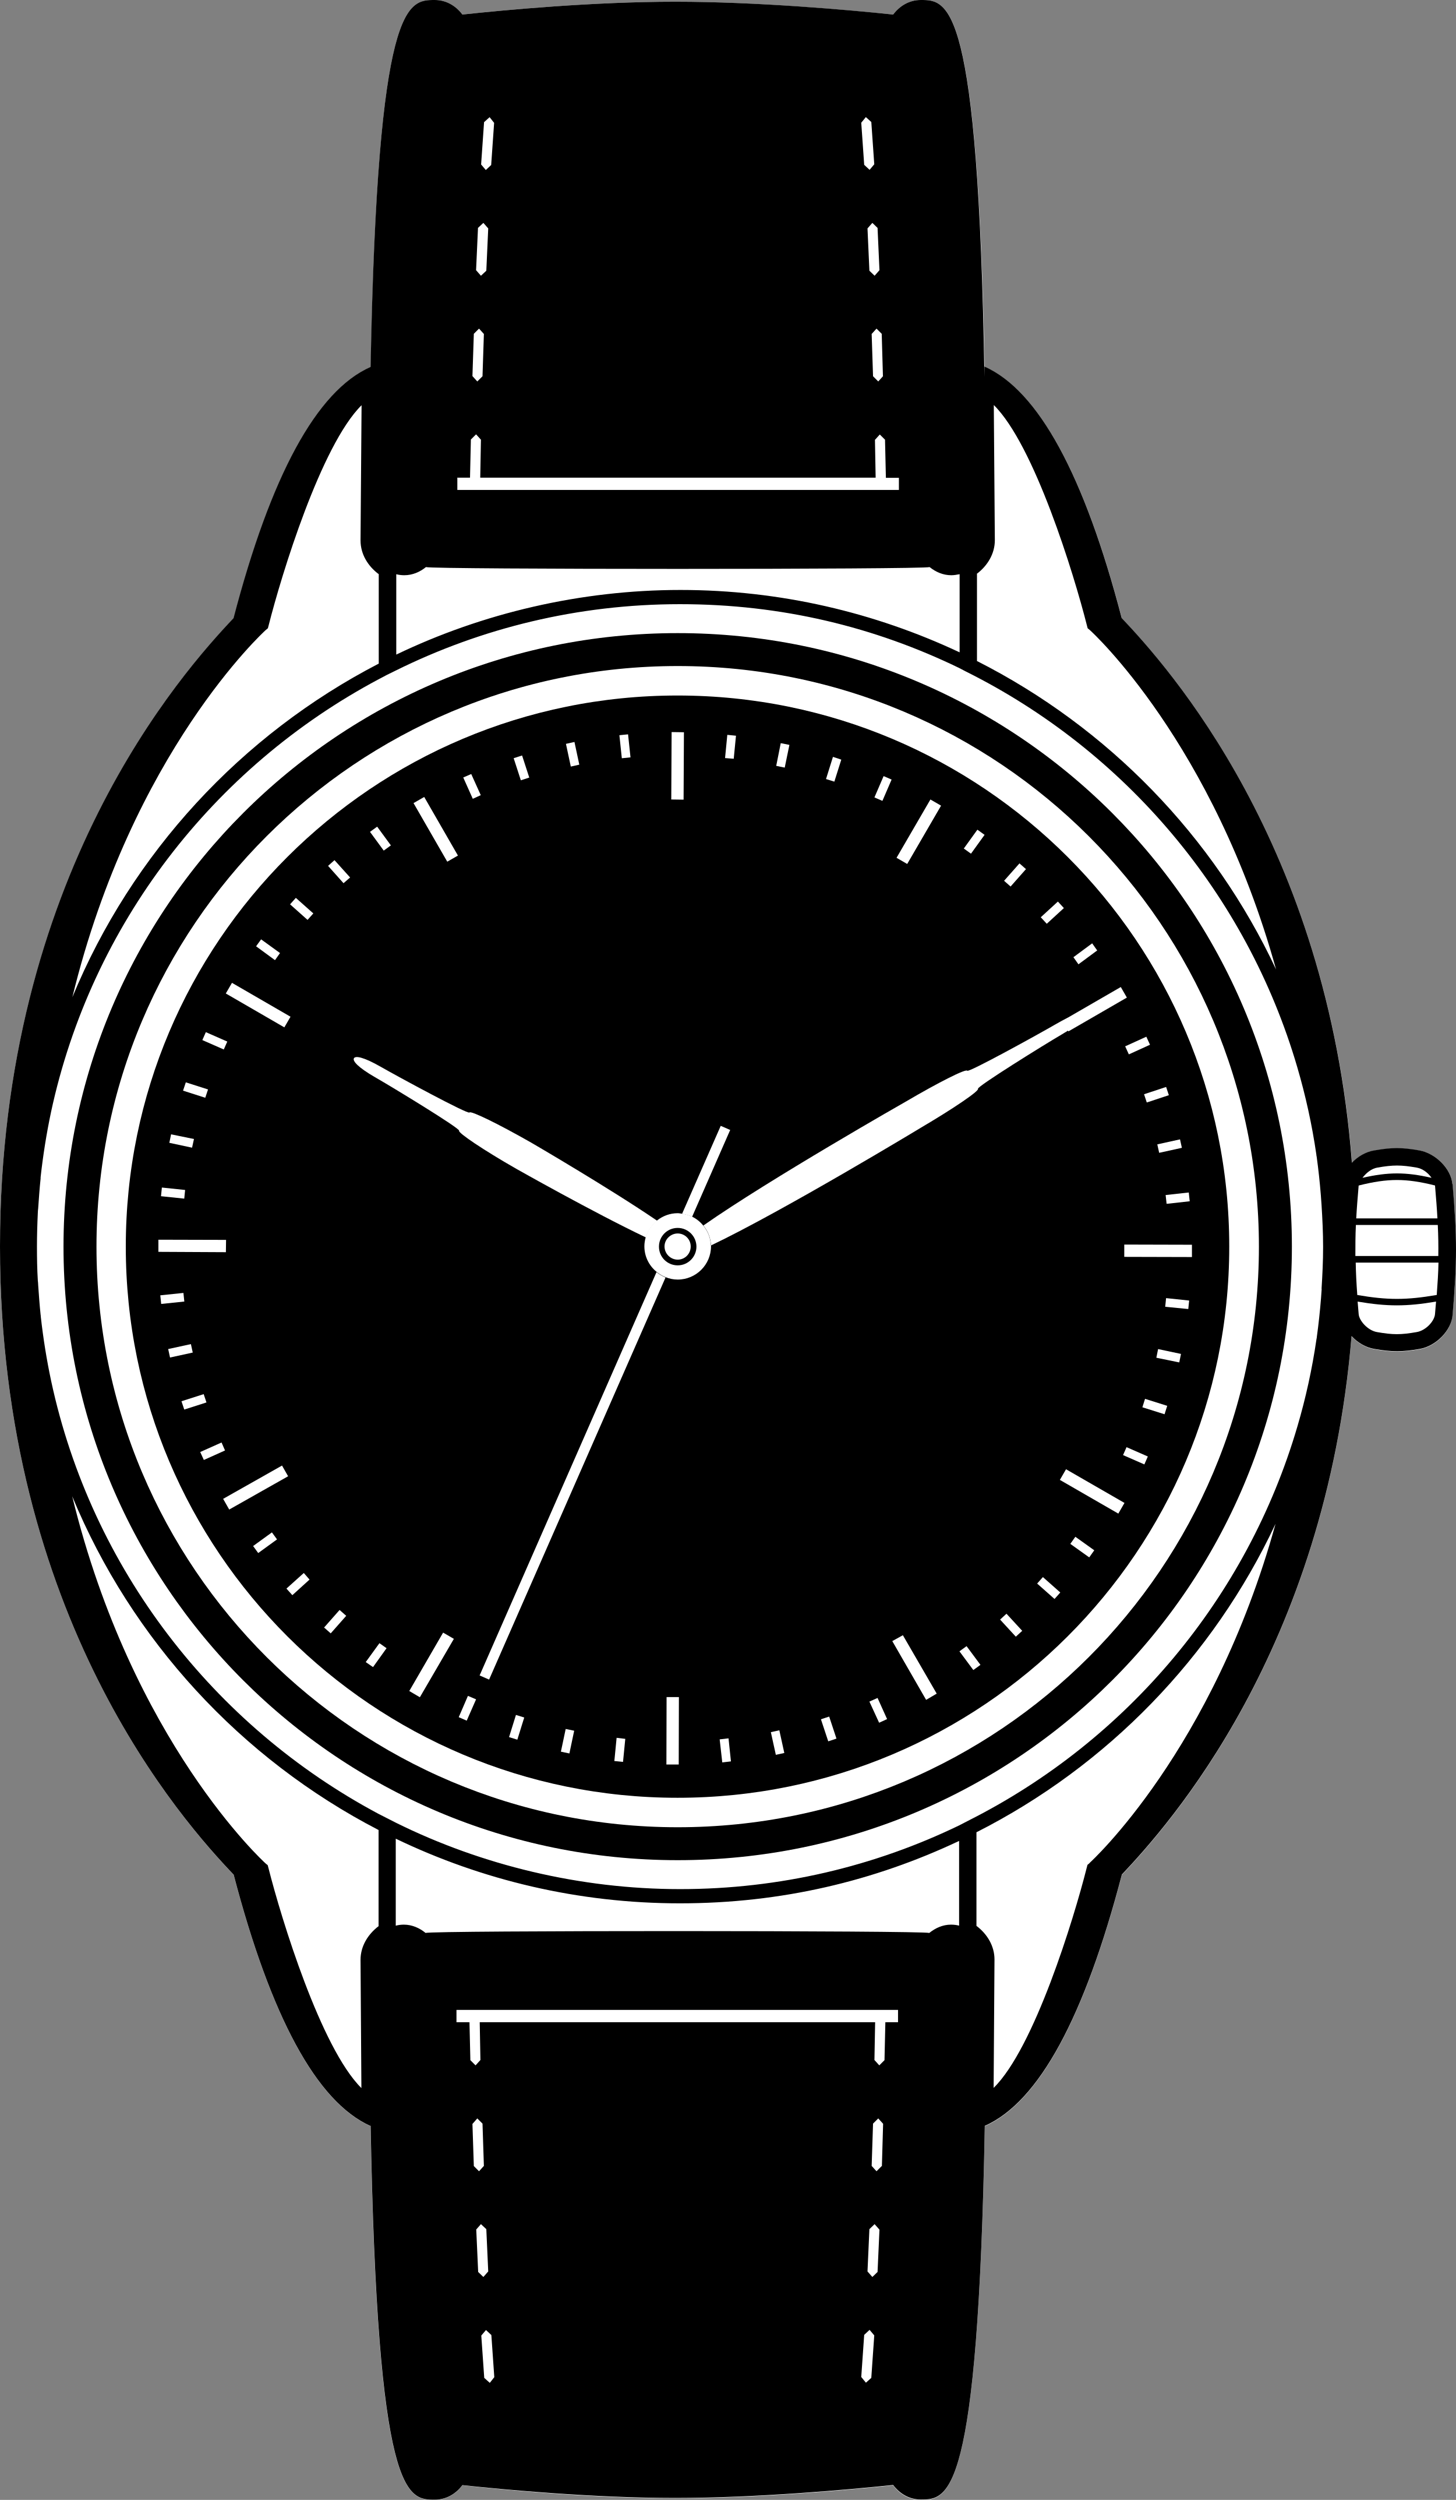
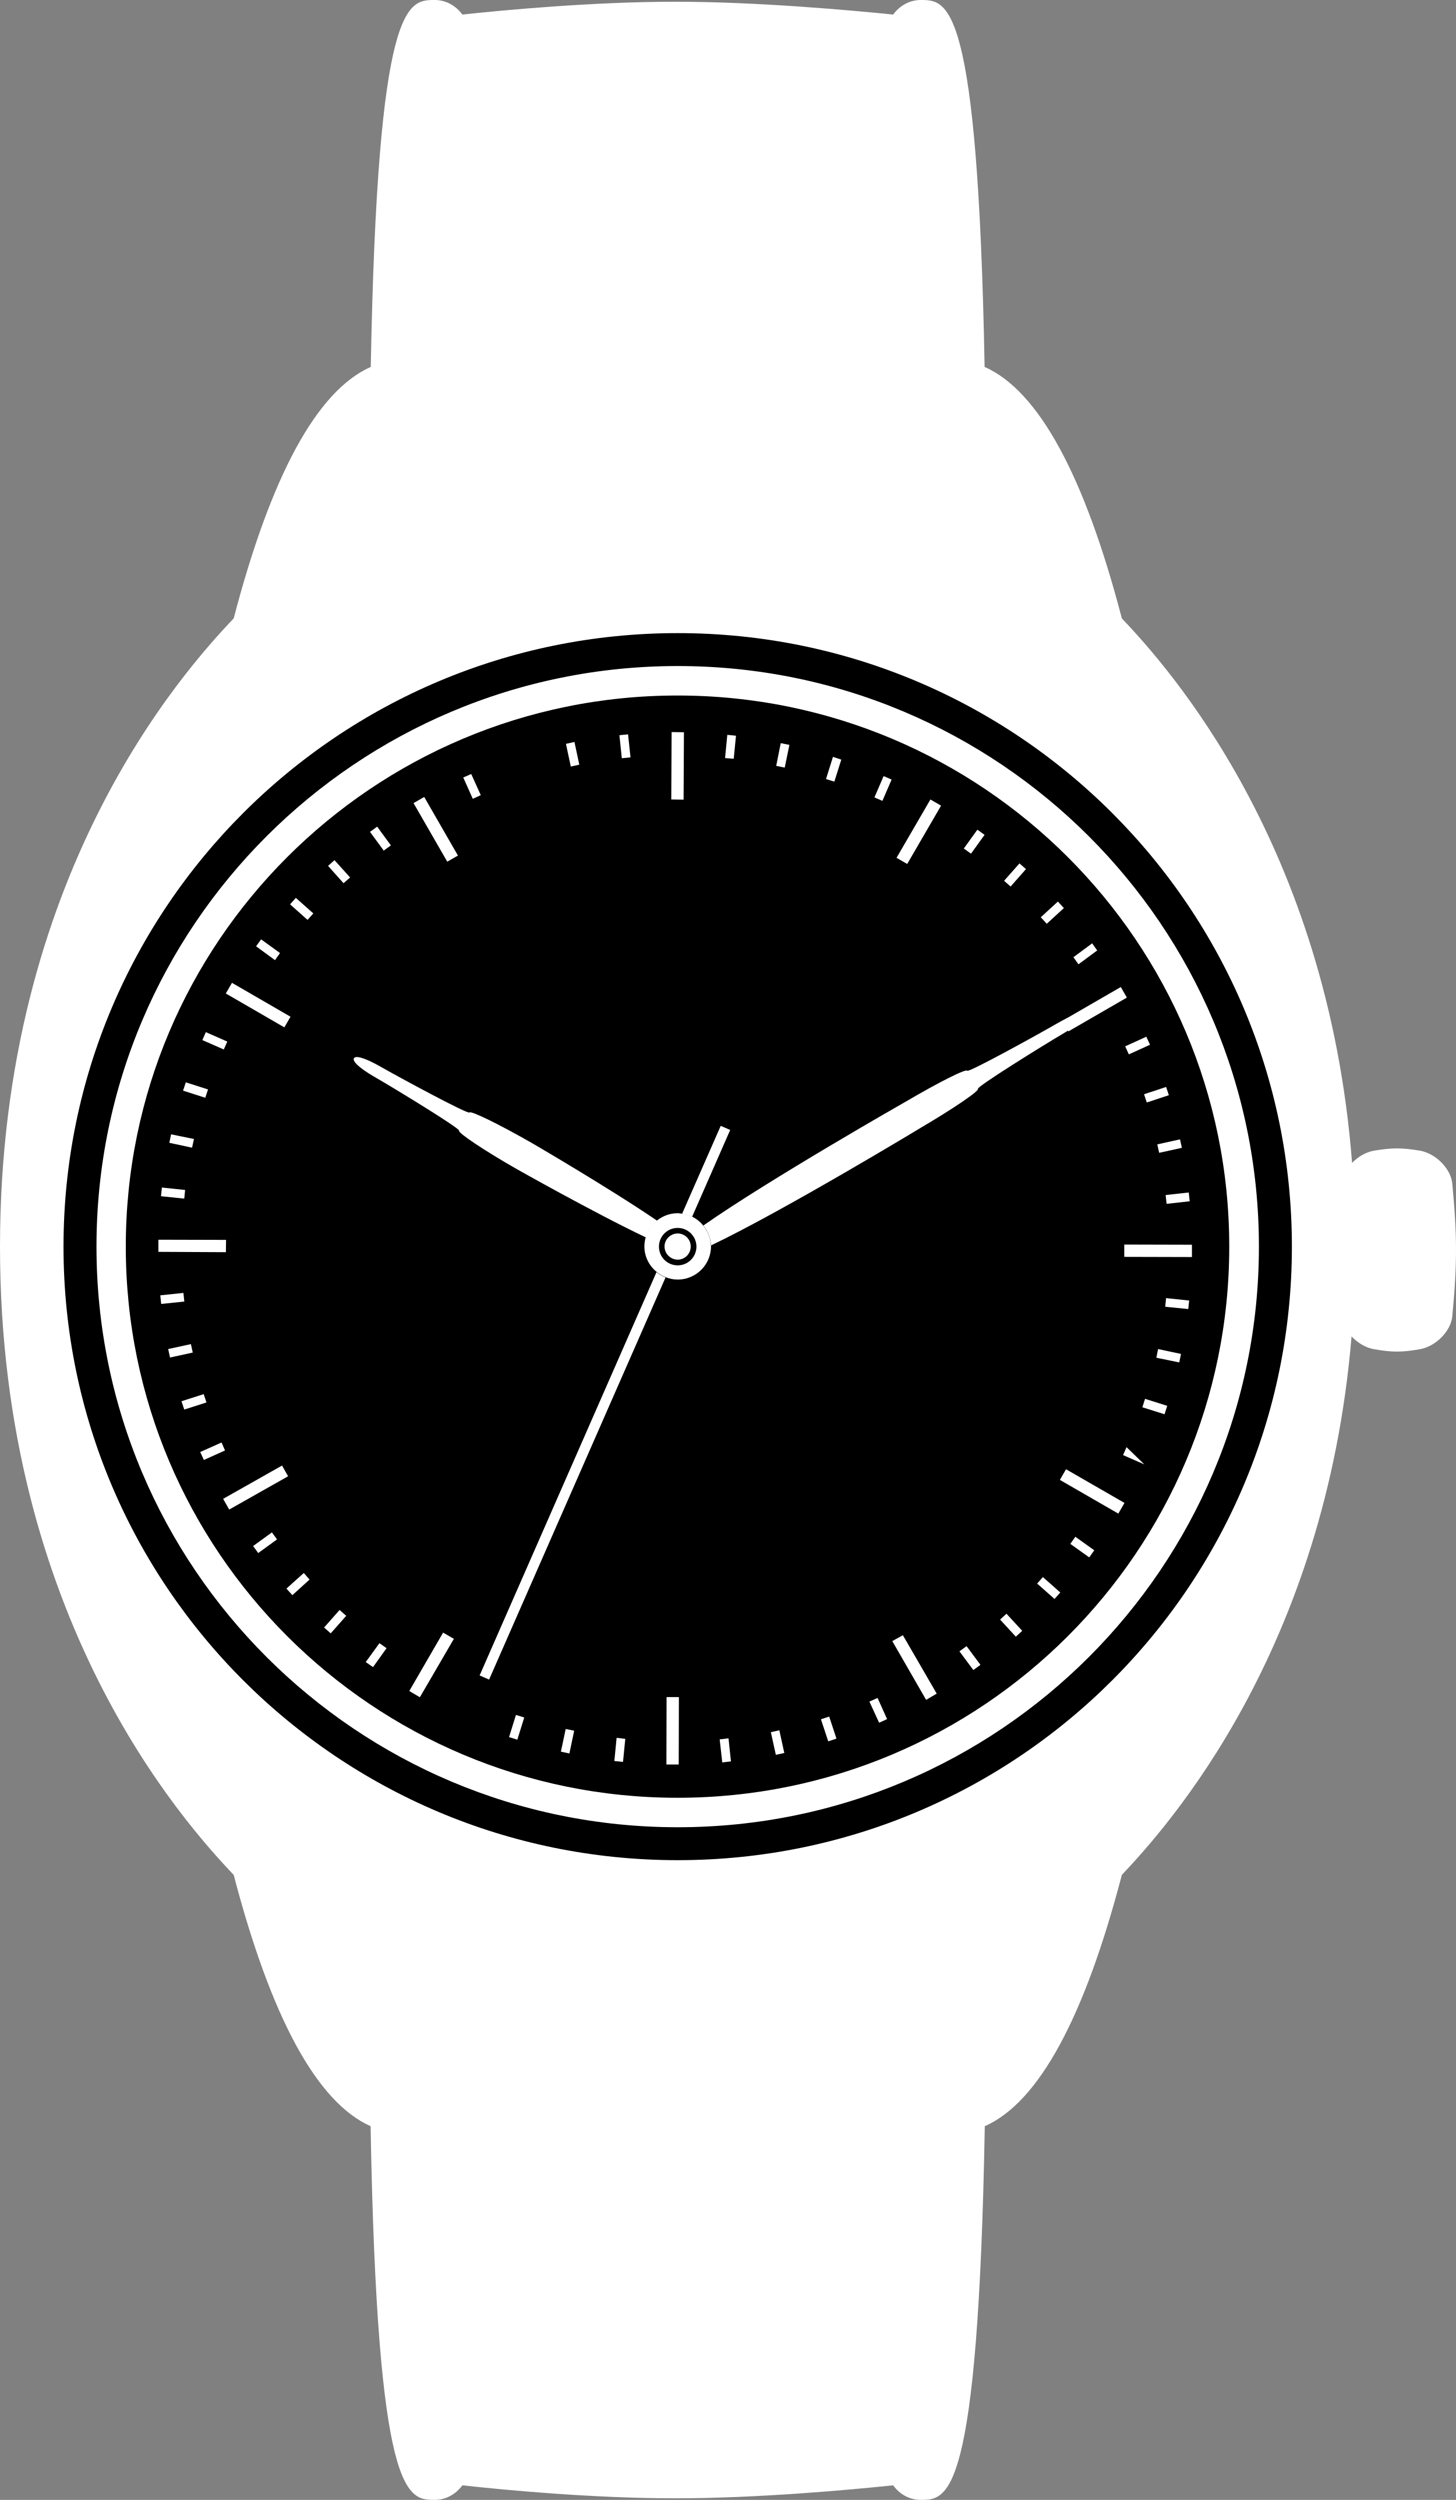
<svg xmlns="http://www.w3.org/2000/svg" width="141" height="242" viewBox="0 0 141 242" fill="none">
  <rect x="0" y="0" width="141" height="242" fill="#808080" stroke="none" />
  <g clip-path="url(#clip0_1340_3262)">
    <path d="M141 121C141 122.913 140.882 124.842 140.647 127.359C140.546 128.818 139.068 130.345 137.488 130.614C135.741 130.916 134.834 130.916 133.086 130.614C132.263 130.479 131.473 129.993 130.885 129.372C128.348 159.807 113.092 176.785 108.64 181.5C105.044 195.258 100.609 203.512 95.367 205.827C94.728 241.966 91.788 242 89.167 242C88.041 242 87.1 241.43 86.495 240.591C82.16 241.044 73.306 241.849 65.392 241.849C57.479 241.849 48.994 241.06 44.777 240.591C44.155 241.43 43.214 242 42.105 242C39.467 242 36.527 241.966 35.889 205.827C30.663 203.495 26.227 195.241 22.632 181.5C17.759 176.366 0 156.602 0 120.664C0.017 84.727 17.759 64.996 22.632 59.862C26.227 46.105 30.663 37.85 35.905 35.518C36.56 0 39.484 0 42.105 0C43.214 0 44.155 0.57 44.777 1.409C48.994 0.956 57.529 0.168 65.392 0.168C73.255 0.168 82.16 0.973 86.495 1.409C87.1 0.587 88.041 0 89.167 0C91.788 0 94.695 0.034 95.35 35.518C100.592 37.834 105.044 46.088 108.64 59.862C113.126 64.594 128.55 81.757 130.936 112.578C131.507 111.974 132.28 111.521 133.086 111.386C134.834 111.101 135.741 111.101 137.488 111.386C139.068 111.655 140.546 113.182 140.647 114.641C140.882 117.175 141 119.087 141 121Z" fill="white" />
    <path d="M65.611 174.034C95.119 174.034 119.041 150.147 119.041 120.681C119.041 91.215 95.119 67.329 65.611 67.329C36.103 67.329 12.182 91.215 12.182 120.681C12.182 150.147 36.103 174.034 65.611 174.034Z" fill="black" />
    <path d="M65.629 61.289C32.781 61.289 6.15 87.881 6.15 120.681C6.15 153.481 32.764 180.074 65.629 180.074C98.493 180.074 125.107 153.481 125.107 120.681C125.107 87.881 98.476 61.289 65.629 61.289ZM65.629 176.886C34.545 176.886 9.343 151.72 9.343 120.681C9.343 89.643 34.545 64.476 65.629 64.476C96.712 64.476 121.914 89.643 121.914 120.681C121.914 151.72 96.728 176.886 65.629 176.886Z" fill="black" />
    <path d="M65.006 77.395L66.199 77.412L66.232 70.885L65.04 70.868L65.006 77.395Z" fill="white" />
    <path d="M59.982 71.171L60.218 73.402L61.058 73.318L60.822 71.087L59.982 71.171Z" fill="white" />
    <path d="M54.807 72.009L55.277 74.207L56.1 74.023L55.63 71.825L54.807 72.009Z" fill="white" />
-     <path d="M50.559 73.134L49.744 73.398L50.439 75.537L51.254 75.273L50.559 73.134Z" fill="white" />
    <path d="M44.861 75.264L45.785 77.328L46.558 76.976L45.634 74.929L44.861 75.264Z" fill="white" />
    <path d="M41.081 77.15L40.047 77.744L43.313 83.416L44.347 82.823L41.081 77.15Z" fill="white" />
    <path d="M36.524 80.023L35.832 80.529L37.161 82.343L37.853 81.838L36.524 80.023Z" fill="white" />
    <path d="M31.771 83.821L33.267 85.499L33.905 84.945L32.393 83.267L31.771 83.821Z" fill="white" />
    <path d="M28.649 86.918L28.09 87.544L29.783 89.051L30.342 88.424L28.649 86.918Z" fill="white" />
    <path d="M24.799 91.606L26.63 92.948L27.117 92.26L25.286 90.934L24.799 91.606Z" fill="white" />
    <path d="M22.465 95.143L21.867 96.174L27.536 99.455L28.134 98.424L22.465 95.143Z" fill="white" />
    <path d="M19.934 99.917L19.596 100.685L21.672 101.596L22.01 100.828L19.934 99.917Z" fill="white" />
    <path d="M17.727 105.581L19.877 106.269L20.146 105.464L17.995 104.776L17.727 105.581Z" fill="white" />
    <path d="M16.398 110.631L18.599 111.101L18.784 110.262L16.567 109.809L16.398 110.631Z" fill="white" />
    <path d="M15.592 115.799L17.843 116.034L17.927 115.195L15.676 114.96L15.592 115.799Z" fill="white" />
    <path d="M15.34 121.185L21.876 121.218L21.892 120.027L15.34 120.01V121.185Z" fill="white" />
    <path d="M17.763 125.162L15.523 125.393L15.61 126.228L17.849 125.996L17.763 125.162Z" fill="white" />
    <path d="M18.487 130.116L16.287 130.594L16.466 131.414L18.666 130.935L18.487 130.116Z" fill="white" />
    <path d="M17.574 135.647L17.843 136.452L19.994 135.764L19.725 134.959L17.574 135.647Z" fill="white" />
    <path d="M19.389 140.563L19.741 141.334L21.791 140.412L21.455 139.64L19.389 140.563Z" fill="white" />
    <path d="M27.312 141.873L21.609 145.096L22.197 146.132L27.9 142.909L27.312 141.873Z" fill="white" />
    <path d="M26.333 148.343L24.512 149.664L25.006 150.343L26.827 149.021L26.333 148.343Z" fill="white" />
    <path d="M27.74 153.783L28.311 154.421L29.975 152.911L29.42 152.273L27.74 153.783Z" fill="white" />
    <path d="M32.885 155.853L31.385 157.552L32.027 158.118L33.528 156.42L32.885 155.853Z" fill="white" />
    <path d="M35.418 160.897L36.124 161.384L37.434 159.555L36.745 159.068L35.418 160.897Z" fill="white" />
    <path d="M39.635 163.699L40.66 164.303L43.953 158.649L42.911 158.045L39.635 163.699Z" fill="white" />
-     <path d="M44.424 166.232L45.197 166.568L46.104 164.504L45.314 164.169L44.424 166.232Z" fill="white" />
    <path d="M49.965 166.014L49.297 168.161L50.099 168.41L50.767 166.263L49.965 166.014Z" fill="white" />
    <path d="M54.782 167.371L54.318 169.571L55.141 169.743L55.604 167.543L54.782 167.371Z" fill="white" />
    <path d="M59.494 170.477L60.334 170.561L60.553 168.33L59.713 168.229L59.494 170.477Z" fill="white" />
    <path d="M64.535 170.813H65.728L65.745 164.286H64.552L64.535 170.813Z" fill="white" />
    <path d="M69.693 168.38L69.945 170.611L70.785 170.511L70.55 168.279L69.693 168.38Z" fill="white" />
    <path d="M75.471 167.501L74.65 167.681L75.133 169.877L75.953 169.697L75.471 167.501Z" fill="white" />
    <path d="M80.298 166.172L79.5 166.435L80.207 168.57L81.004 168.307L80.298 166.172Z" fill="white" />
    <path d="M84.193 164.722L85.134 166.769L85.907 166.417L84.983 164.37L84.193 164.722Z" fill="white" />
    <path d="M86.41 158.867L89.686 164.555L90.711 163.951L87.435 158.297L86.41 158.867Z" fill="white" />
    <path d="M92.914 159.857L94.258 161.669L94.947 161.166L93.603 159.354L92.914 159.857Z" fill="white" />
    <path d="M97.468 156.216L96.85 156.784L98.373 158.439L98.992 157.872L97.468 156.216Z" fill="white" />
    <path d="M100.995 152.669L100.438 153.297L102.122 154.789L102.679 154.161L100.995 152.669Z" fill="white" />
    <path d="M103.65 149.455L105.482 150.763L105.969 150.076L104.138 148.767L103.65 149.455Z" fill="white" />
    <path d="M103.235 142.23L102.639 143.262L108.299 146.524L108.896 145.492L103.235 142.23Z" fill="white" />
-     <path d="M109.095 140.092L108.758 140.86L110.82 141.763L111.157 140.995L109.095 140.092Z" fill="white" />
+     <path d="M109.095 140.092L108.758 140.86L110.82 141.763L109.095 140.092Z" fill="white" />
    <path d="M110.886 135.415L110.629 136.232L112.776 136.907L113.034 136.091L110.886 135.415Z" fill="white" />
    <path d="M111.982 131.436L114.2 131.889L114.368 131.067L112.15 130.597L111.982 131.436Z" fill="white" />
    <path d="M112.84 126.503L115.074 126.721L115.158 125.899L112.924 125.664L112.84 126.503Z" fill="white" />
    <path d="M108.875 121.671L115.428 121.688V120.497L108.875 120.48V121.671Z" fill="white" />
    <path d="M115.119 115.439L112.881 115.686L112.975 116.537L115.213 116.289L115.119 115.439Z" fill="white" />
    <path d="M114.273 110.296L112.074 110.78L112.255 111.599L114.454 111.115L114.273 110.296Z" fill="white" />
    <path d="M112.928 105.222L110.791 105.929L111.055 106.726L113.192 106.019L112.928 105.222Z" fill="white" />
    <path d="M111.012 100.358L108.963 101.29L109.318 102.069L111.367 101.137L111.012 100.358Z" fill="white" />
    <path d="M102.877 98.82L103.465 99.843L109.127 96.572L108.539 95.548L102.877 98.82Z" fill="white" />
    <path d="M103.951 92.663L104.438 93.35L106.253 92.008L105.766 91.32L103.951 92.663Z" fill="white" />
    <path d="M102.447 87.275L100.789 88.796L101.369 89.426L103.027 87.906L102.447 87.275Z" fill="white" />
    <path d="M98.726 83.58L97.236 85.265L97.866 85.82L99.356 84.135L98.726 83.58Z" fill="white" />
    <path d="M94.651 80.317L93.336 82.141L94.031 82.641L95.347 80.817L94.651 80.317Z" fill="white" />
    <path d="M90.102 77.394L86.822 83.039L87.854 83.637L91.134 77.991L90.102 77.394Z" fill="white" />
    <path d="M84.68 77.194L85.453 77.529L86.343 75.466L85.57 75.13L84.68 77.194Z" fill="white" />
    <path d="M79.992 75.415L80.799 75.667L81.471 73.536L80.664 73.268L79.992 75.415Z" fill="white" />
    <path d="M75.17 74.14L75.993 74.308L76.447 72.11L75.607 71.942L75.17 74.14Z" fill="white" />
    <path d="M70.215 73.385L71.055 73.452L71.273 71.221L70.433 71.137L70.215 73.385Z" fill="white" />
    <path d="M63.628 118.165C58.924 114.96 51.447 110.615 51.447 110.615C48.272 108.803 45.583 107.494 45.466 107.695C45.348 107.914 38.476 104.189 36.863 103.266C35.25 102.343 34.427 102.176 34.276 102.444C34.125 102.712 34.679 103.333 36.309 104.273C37.922 105.196 44.575 109.239 44.458 109.457C44.34 109.658 46.827 111.336 50.002 113.148C50.002 113.148 57.412 117.343 62.553 119.792C62.738 119.138 63.124 118.584 63.645 118.181L63.628 118.165Z" fill="white" />
    <path d="M104.81 98.3C104.642 98.031 103.836 98.216 102.223 99.156C100.61 100.095 93.788 103.853 93.671 103.652C93.553 103.434 90.865 104.793 87.723 106.638C87.723 106.638 74.567 114.121 68.115 118.634C68.552 119.171 68.821 119.826 68.855 120.564C75.861 117.225 89.201 109.155 89.201 109.155C92.36 107.293 94.83 105.615 94.712 105.397C94.578 105.196 101.198 101.085 102.811 100.145C104.424 99.206 104.978 98.568 104.827 98.3H104.81Z" fill="white" />
    <path d="M70.72 109.39L69.796 108.987L66.049 117.51C66.402 117.561 66.721 117.644 67.023 117.795L70.703 109.407L70.72 109.39Z" fill="white" />
    <path d="M46.44 162.189L47.364 162.592L64.451 123.668C64.132 123.533 63.846 123.366 63.577 123.148L46.44 162.206V162.189Z" fill="white" />
    <path d="M68.837 120.564C68.821 119.826 68.535 119.171 68.098 118.634C67.812 118.282 67.443 117.98 67.023 117.779C66.72 117.628 66.384 117.544 66.048 117.494C65.914 117.477 65.763 117.443 65.628 117.443C64.872 117.443 64.183 117.712 63.629 118.148C63.108 118.55 62.722 119.121 62.537 119.758C62.453 120.044 62.402 120.346 62.402 120.648C62.402 121.638 62.856 122.527 63.578 123.114C63.847 123.332 64.133 123.517 64.452 123.634C64.822 123.785 65.208 123.869 65.628 123.869C67.409 123.869 68.854 122.426 68.854 120.648C68.854 120.614 68.854 120.581 68.854 120.53L68.837 120.564ZM65.628 122.493C64.62 122.493 63.814 121.688 63.814 120.681C63.814 119.675 64.62 118.869 65.628 118.869C66.636 118.869 67.443 119.691 67.443 120.681C67.443 121.671 66.636 122.493 65.628 122.493Z" fill="white" />
    <path d="M65.629 119.406C64.94 119.406 64.352 119.977 64.352 120.664C64.352 121.352 64.923 121.94 65.629 121.94C66.334 121.94 66.889 121.369 66.889 120.664C66.889 119.96 66.317 119.406 65.629 119.406Z" fill="white" />
-     <path d="M140.647 114.625C140.53 113.165 139.051 111.655 137.472 111.37C135.724 111.068 134.817 111.068 133.07 111.37C132.263 111.504 131.49 111.957 130.919 112.561C128.55 81.74 113.109 64.56 108.623 59.829C105.028 46.054 100.575 37.8 95.333 35.485C95.333 35.803 95.333 36.156 95.333 36.491C94.745 0.034 91.805 0 89.167 0C88.058 0 87.117 0.57 86.495 1.409C82.177 0.956 73.323 0.168 65.392 0.168C57.462 0.168 48.994 0.956 44.777 1.409C44.155 0.57 43.214 0 42.105 0C39.484 0 36.56 0 35.889 35.518C30.646 37.834 26.211 46.088 22.615 59.846C17.759 64.98 0 84.727 0 120.664C0 156.602 17.759 176.366 22.632 181.483C26.227 195.224 30.663 203.479 35.889 205.811C35.889 205.71 35.889 205.593 35.889 205.492C36.527 241.966 39.467 241.983 42.105 241.983C43.214 241.983 44.155 241.413 44.777 240.574C48.994 241.027 57.529 241.815 65.392 241.815C73.255 241.815 82.16 241.01 86.495 240.557C87.117 241.396 88.058 241.966 89.167 241.966C91.805 241.966 94.728 241.933 95.367 205.727V205.794C100.609 203.479 105.044 195.224 108.64 181.466C113.092 176.752 128.348 159.79 130.885 129.338C131.473 129.976 132.263 130.446 133.086 130.58C134.834 130.882 135.741 130.882 137.488 130.58C139.068 130.312 140.546 128.785 140.664 127.325C140.882 124.809 141 122.896 141 120.966C141 119.037 140.882 117.124 140.664 114.608L140.647 114.625ZM133.372 113.031C134.935 112.762 135.64 112.762 137.203 113.031C137.774 113.131 138.312 113.551 138.631 114.021C136.144 113.45 134.431 113.45 131.944 114.021C132.28 113.568 132.801 113.131 133.372 113.031ZM131.591 114.776C131.591 114.776 131.591 114.776 131.591 114.759C134.414 114.054 136.144 114.054 138.967 114.759C139.068 115.95 139.152 116.99 139.202 117.946H131.339C131.389 116.973 131.473 115.95 131.574 114.759L131.591 114.776ZM94.594 55.551C95.635 54.762 96.341 53.604 96.341 52.296C96.341 52.296 96.257 41.944 96.24 39.209C100.155 43.068 104.003 55.567 105.263 60.567L105.33 60.819L105.532 60.986C105.7 61.121 117.494 71.909 123.577 93.854C117.545 80.952 107.296 70.416 94.611 63.99V55.567L94.594 55.551ZM85.521 36.407L85.05 36.928L84.546 36.424L84.412 32.33L84.882 31.81L85.386 32.314L85.504 36.407H85.521ZM85.168 26.156L84.697 26.693L84.193 26.207L84.009 22.113L84.479 21.576L84.983 22.062L85.168 26.156ZM83.857 11.342L84.378 11.811L84.664 15.905L84.21 16.442L83.689 15.956L83.404 11.879L83.857 11.325V11.342ZM46.894 11.811L47.414 11.342L47.851 11.895L47.566 15.972L47.045 16.459L46.591 15.922L46.877 11.828L46.894 11.811ZM46.289 22.062L46.81 21.576L47.28 22.113L47.095 26.207L46.574 26.693L46.104 26.156L46.289 22.062ZM45.886 32.314L46.389 31.81L46.86 32.33L46.726 36.424L46.221 36.928L45.751 36.407L45.886 32.314ZM44.256 46.239H45.516L45.6 42.548L46.104 42.045L46.574 42.565L46.507 46.239H84.798L84.731 42.581L85.201 42.061L85.706 42.565L85.79 46.256H87.05V47.43H44.289V46.256L44.256 46.239ZM38.358 55.584C38.61 55.651 38.879 55.685 39.148 55.685C39.955 55.685 40.677 55.366 41.248 54.896C41.819 55.131 89.452 55.131 90.024 54.896C90.612 55.366 91.317 55.685 92.124 55.685C92.409 55.685 92.662 55.635 92.93 55.584V63.151C84.714 59.292 75.557 57.111 65.896 57.111C56.235 57.111 46.709 59.359 38.375 63.369V55.584H38.358ZM25.74 60.986L25.942 60.819L26.009 60.567C27.269 55.584 31.1 43.102 35.015 39.226C34.998 41.977 34.914 52.312 34.914 52.312C34.914 53.638 35.62 54.796 36.678 55.584V64.241C23.354 71.137 12.769 82.596 7.006 96.538C12.803 72.781 25.572 61.138 25.74 60.986ZM36.678 186.449C35.636 187.238 34.914 188.396 34.914 189.721C34.914 189.721 34.981 199.418 34.998 202.136C31.083 198.261 27.252 185.795 25.992 180.812L25.925 180.56L25.723 180.393C25.555 180.242 12.786 168.598 6.99 144.841C12.752 158.783 23.338 170.259 36.661 177.155V186.466L36.678 186.449ZM45.751 205.609L46.221 205.073L46.726 205.576L46.86 209.67L46.389 210.19L45.886 209.686L45.751 205.593V205.609ZM46.104 215.844L46.574 215.307L47.095 215.793L47.28 219.887L46.81 220.424L46.306 219.937L46.121 215.844H46.104ZM47.414 230.658L46.894 230.189L46.608 226.095L47.062 225.558L47.583 226.044L47.868 230.121L47.431 230.675L47.414 230.658ZM84.378 230.189L83.857 230.658L83.404 230.105L83.689 226.028L84.21 225.541L84.664 226.078L84.378 230.172V230.189ZM84.983 219.937L84.479 220.424L84.009 219.887L84.193 215.793L84.697 215.307L85.168 215.844L84.983 219.937ZM85.386 209.686L84.882 210.19L84.412 209.67L84.546 205.576L85.05 205.073L85.521 205.593L85.403 209.686H85.386ZM86.999 195.761H85.739L85.655 199.435L85.151 199.939L84.681 199.418L84.748 195.761H46.457L46.524 199.418L46.053 199.939L45.55 199.435L45.465 195.761H44.205V194.57H86.966V195.761H86.999ZM92.897 186.416C92.645 186.349 92.376 186.315 92.09 186.315C91.284 186.315 90.578 186.651 89.99 187.12C89.436 186.886 41.786 186.869 41.215 187.12C40.643 186.651 39.921 186.315 39.114 186.315C38.846 186.315 38.577 186.349 38.325 186.416V177.993C46.658 182.003 56 184.252 65.846 184.252C75.692 184.252 84.664 182.087 92.88 178.212V186.416H92.897ZM105.515 180.359L105.313 180.527L105.246 180.779C103.986 185.778 100.155 198.261 96.223 202.12C96.24 199.418 96.307 189.687 96.307 189.687C96.307 188.379 95.602 187.221 94.56 186.433V177.373C107.245 170.947 117.478 160.411 123.526 147.509C117.461 169.454 105.649 180.225 105.498 180.359H105.515ZM127.995 124.741C127.979 125.06 127.945 125.362 127.928 125.681C127.827 126.939 127.693 128.181 127.525 129.406C127.525 129.473 127.508 129.557 127.491 129.624C127.071 132.509 126.45 135.345 125.643 138.08C120.771 154.706 109.127 168.481 93.905 176.181C93.569 176.349 93.233 176.534 92.897 176.702C84.714 180.661 75.54 182.876 65.863 182.876C56.185 182.876 46.642 180.56 38.342 176.45C37.77 176.165 37.216 175.88 36.661 175.594C20.7 167.088 8.854 151.854 4.957 133.701C4.52 131.654 4.184 129.557 3.948 127.443C3.948 127.392 3.948 127.325 3.932 127.275C3.831 126.318 3.764 125.362 3.696 124.389C3.696 124.255 3.68 124.121 3.663 123.97C3.596 122.879 3.579 121.772 3.579 120.681C3.579 119.591 3.612 118.483 3.663 117.393C3.663 117.259 3.68 117.124 3.696 116.99C3.764 116.017 3.831 115.044 3.932 114.088C3.932 114.054 3.932 114.004 3.932 113.97C4.167 111.839 4.503 109.725 4.94 107.662C8.838 89.508 20.666 74.274 36.645 65.768C37.199 65.466 37.754 65.181 38.325 64.912C46.625 60.802 55.967 58.487 65.846 58.487C75.725 58.487 84.697 60.701 92.88 64.661C93.115 64.778 93.334 64.896 93.552 65.013C108.942 72.68 120.72 86.539 125.626 103.3C126.433 106.051 127.055 108.87 127.475 111.756C127.475 111.823 127.491 111.907 127.508 111.974C127.676 113.198 127.811 114.44 127.911 115.698C127.928 116.017 127.962 116.319 127.979 116.638C128.063 117.98 128.13 119.339 128.13 120.715C128.13 122.091 128.063 123.433 127.979 124.792L127.995 124.741ZM138.967 127.208C138.917 127.879 138.093 128.802 137.186 128.953C135.623 129.221 134.918 129.221 133.355 128.953C132.465 128.802 131.625 127.862 131.574 127.208C131.541 126.788 131.507 126.386 131.473 126C134.33 126.486 136.212 126.486 139.068 126C139.034 126.386 139.001 126.788 138.967 127.208ZM139.118 125.362C136.178 125.865 134.38 125.865 131.44 125.362C131.356 124.221 131.305 123.198 131.289 122.225H139.303C139.286 123.198 139.219 124.221 139.135 125.362H139.118ZM131.255 121.587C131.255 120.597 131.255 119.624 131.305 118.584H139.236C139.286 119.624 139.303 120.597 139.286 121.587H131.255Z" fill="black" />
  </g>
  <defs>
    <clipPath id="clip0_1340_3262">
      <rect width="141" height="242" fill="white" />
    </clipPath>
  </defs>
</svg>